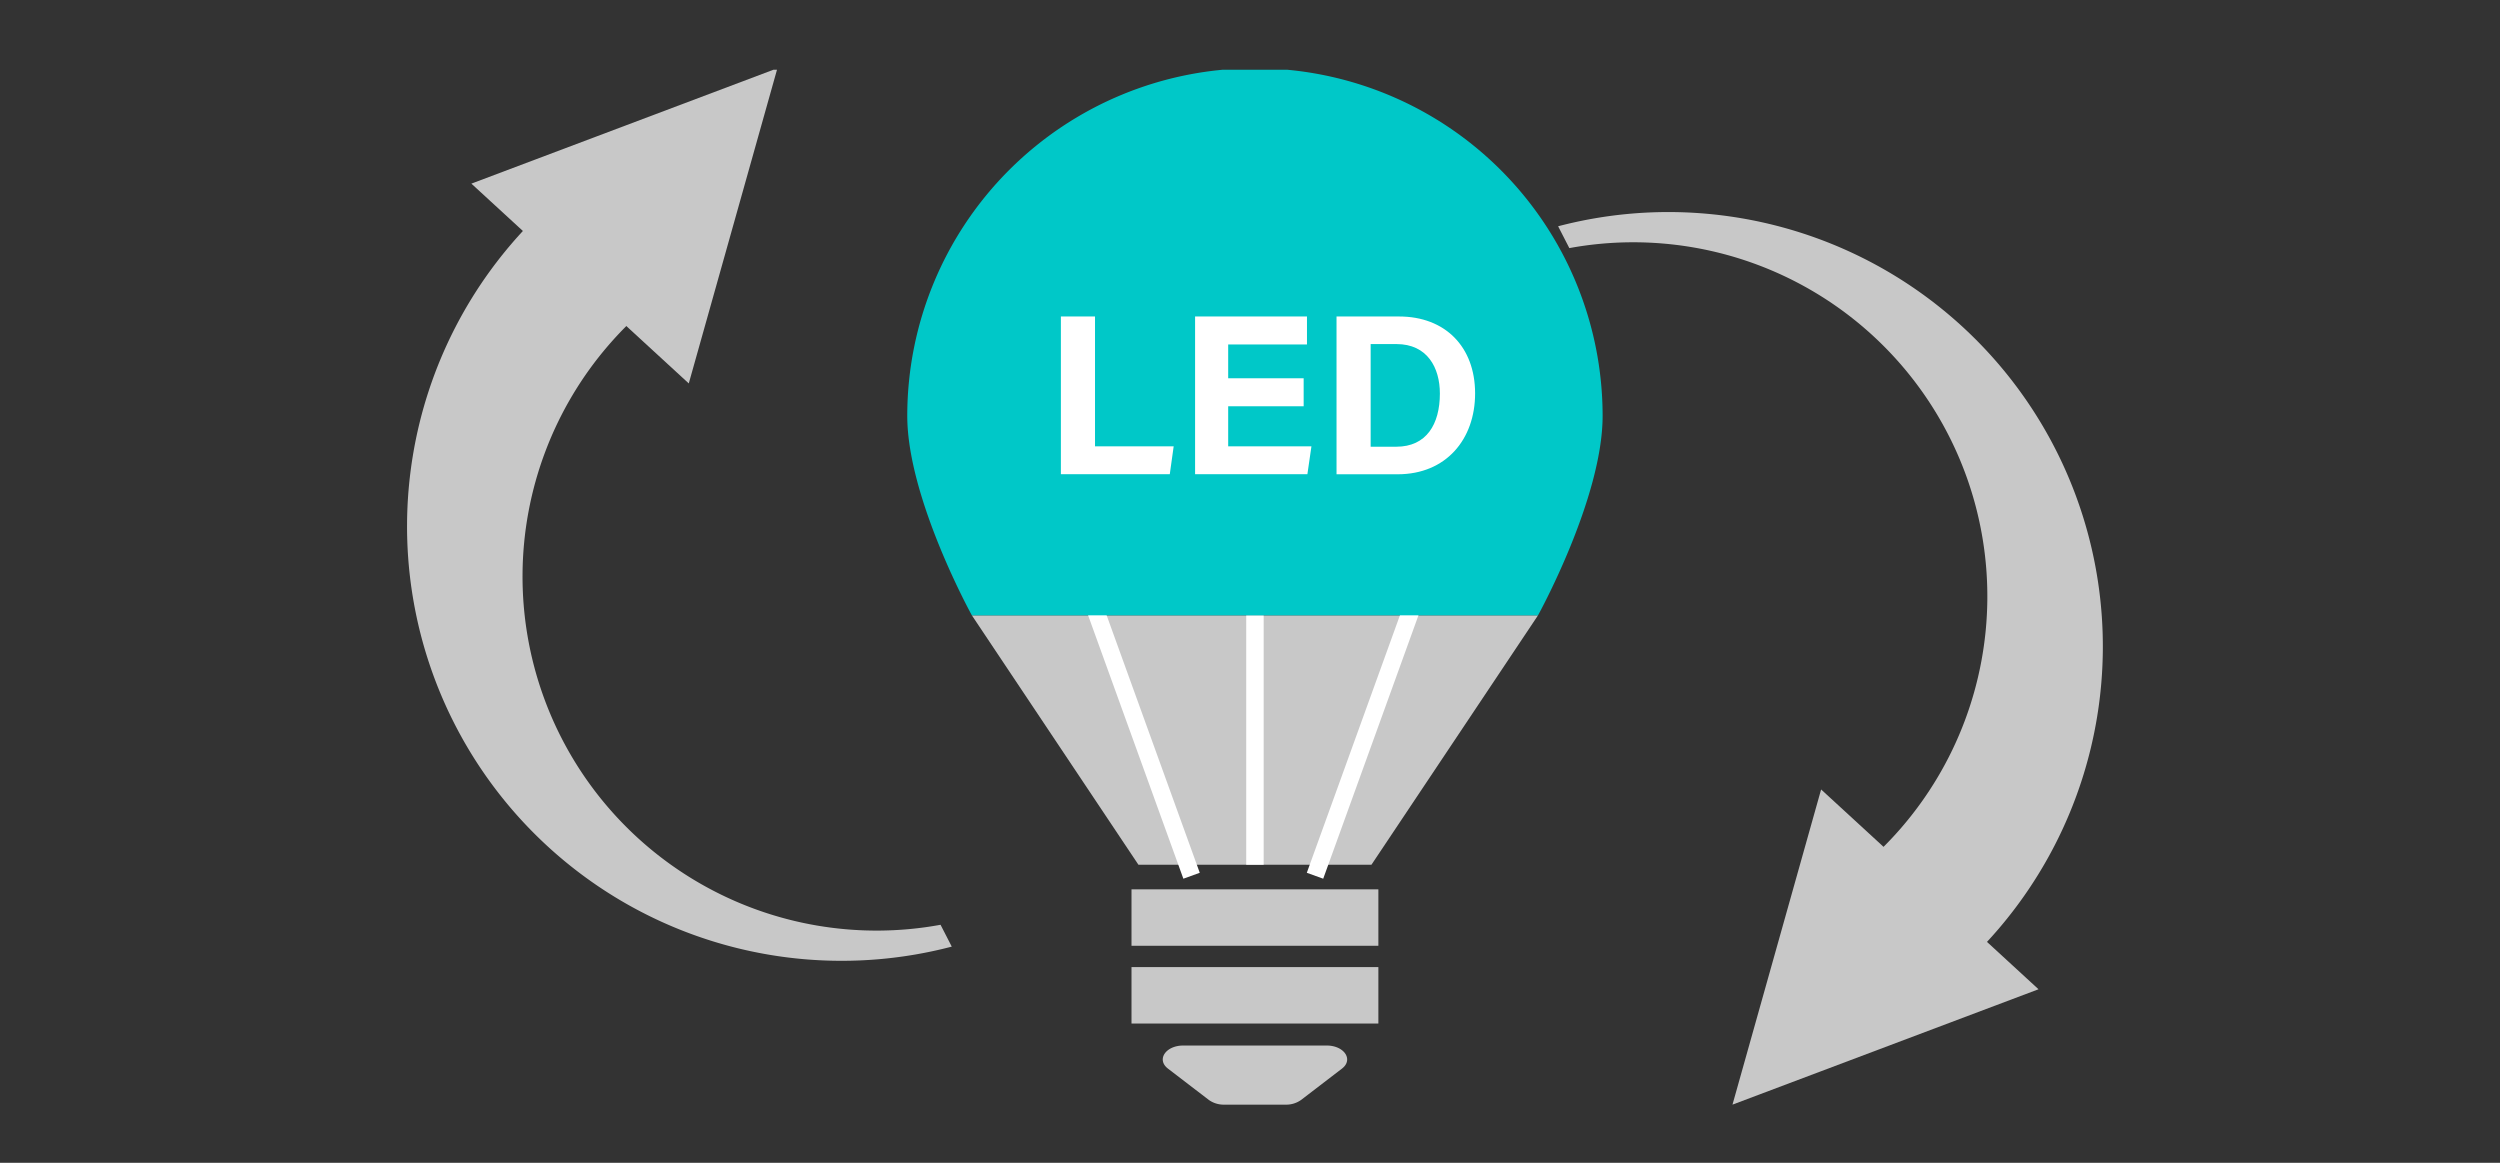
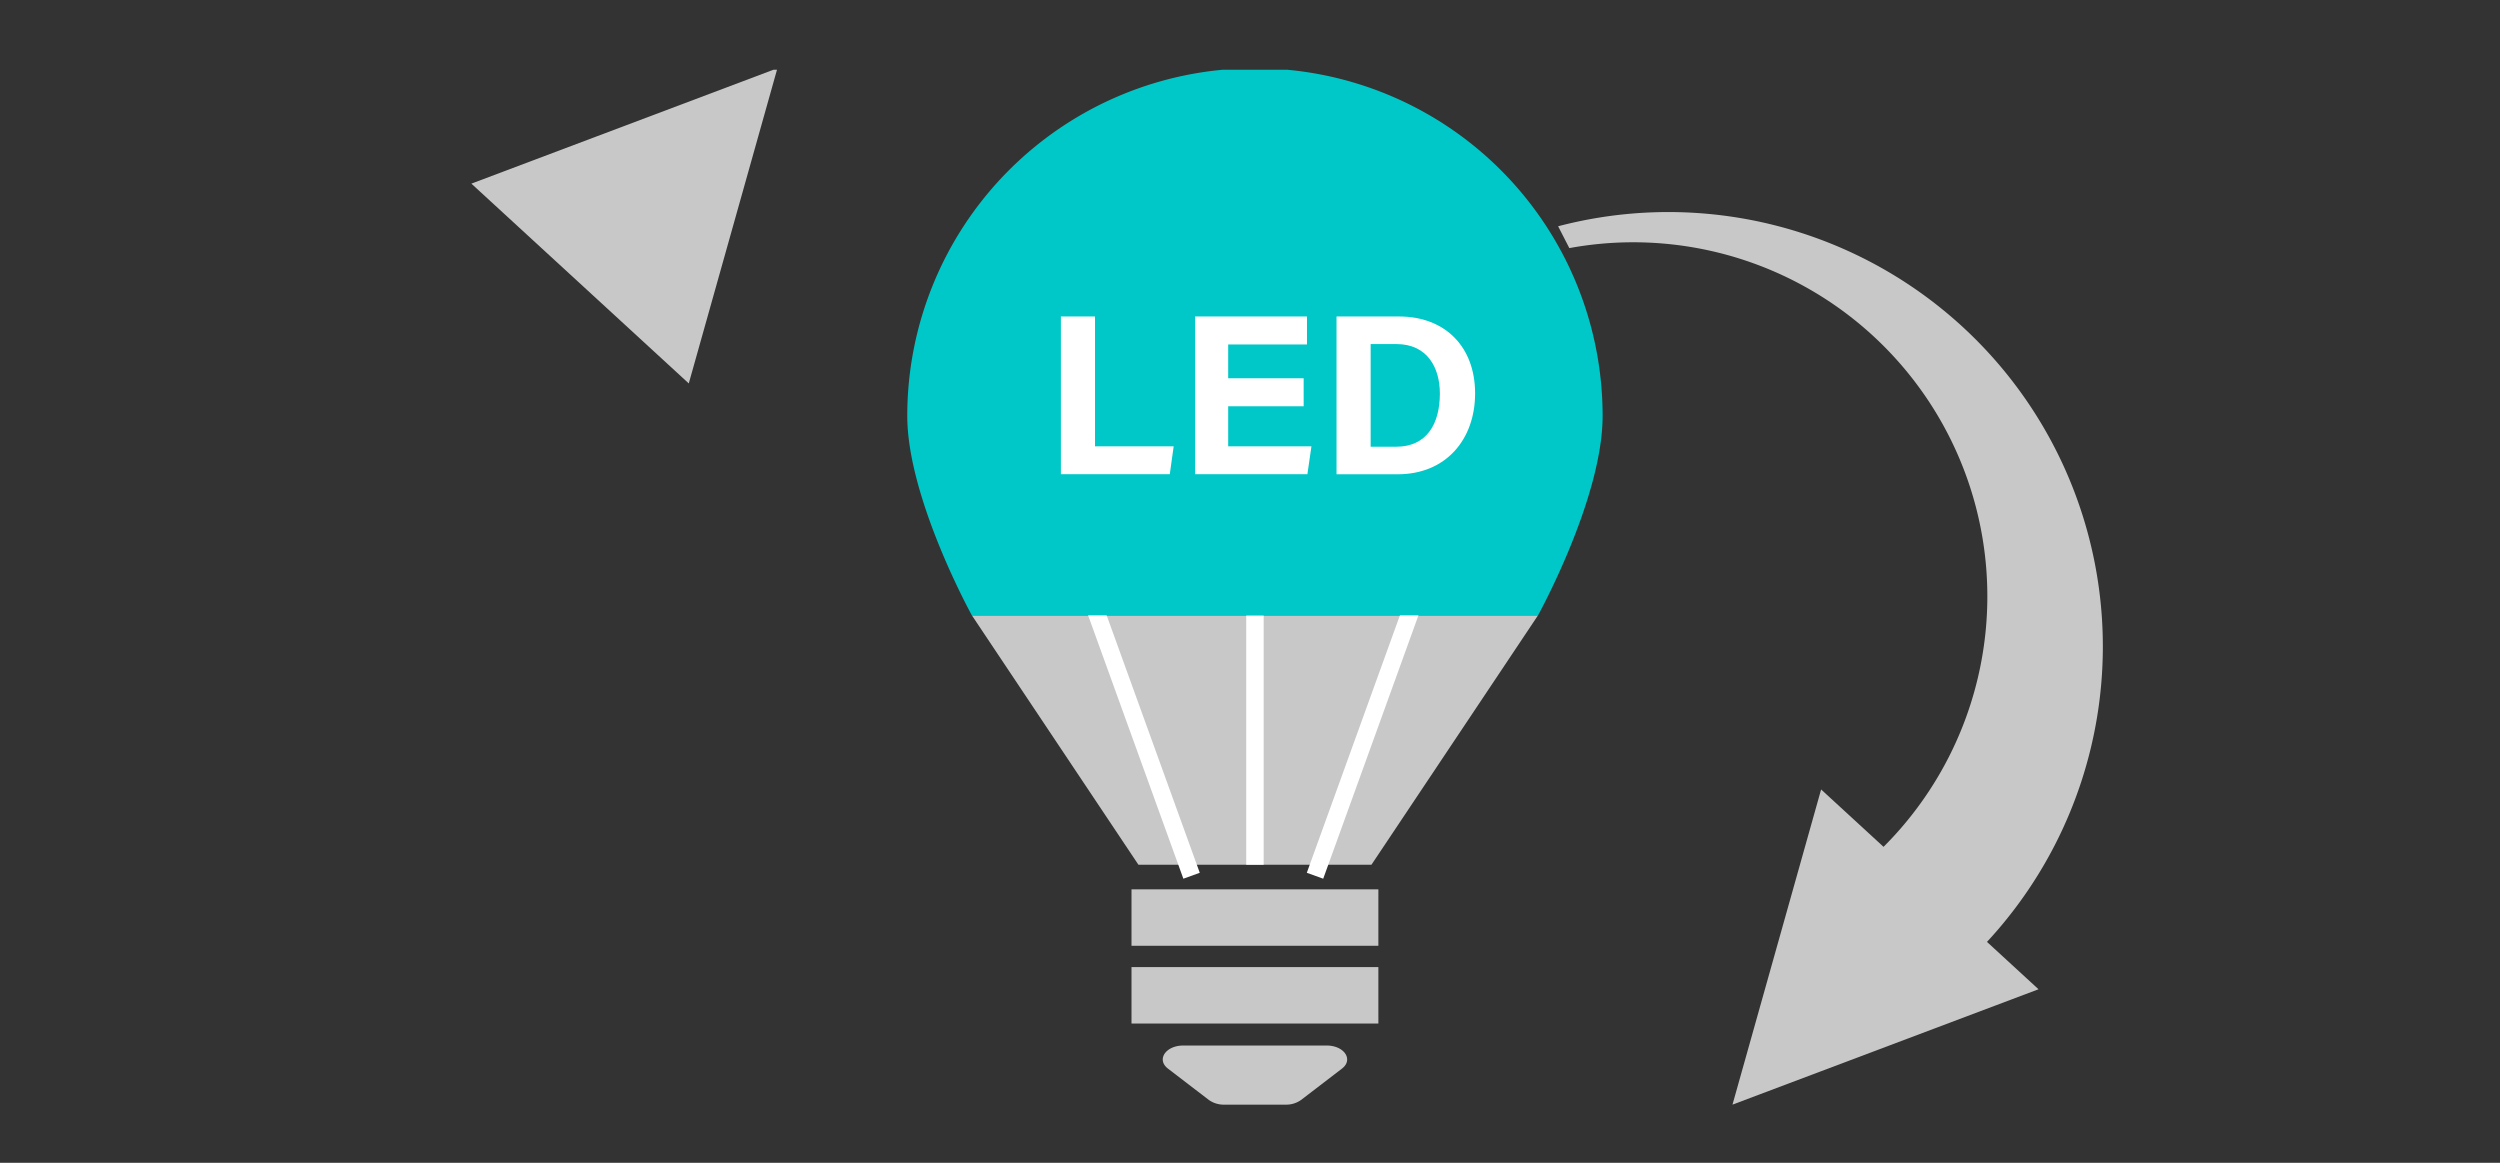
<svg xmlns="http://www.w3.org/2000/svg" width="215" height="100" viewBox="0 0 215 100">
  <rect x="0" y="0" width="215" height="100" fill="#333333" stroke="none" />
  <defs>
    <clipPath id="clip-path">
      <rect id="長方形_254" data-name="長方形 254" width="146" height="89" transform="translate(0 0.131)" fill="none" />
    </clipPath>
  </defs>
  <g id="グループ_1367" data-name="グループ 1367" transform="translate(-263 -3276)">
    <rect id="長方形_654" data-name="長方形 654" width="215" height="100" transform="translate(263 3276)" fill="none" />
    <g id="グループ_1337" data-name="グループ 1337" transform="translate(298 3281.869)">
      <g id="グループ_714" data-name="グループ 714" clip-path="url(#clip-path)">
-         <path id="パス_544" data-name="パス 544" d="M3.944,51.79A37.374,37.374,0,0,0,46.852,71.235l-.964-1.878A30.451,30.451,0,0,1,25.647,12.762L12.885,6.938c-.661.562-1.292,1.133-1.906,1.706A37.369,37.369,0,0,0,3.944,51.79" transform="translate(0 4.305)" fill="#c8c8c8" />
        <path id="パス_545" data-name="パス 545" d="M22.114,27.106,29.737,0,3.417,9.923Z" transform="translate(2.121 0)" fill="#c8c8c8" />
        <path id="パス_546" data-name="パス 546" d="M104,28.3A37.374,37.374,0,0,0,61.089,8.855l.964,1.878A30.451,30.451,0,0,1,82.294,67.328l12.762,5.824c.661-.562,1.292-1.133,1.906-1.706A37.369,37.369,0,0,0,104,28.3" transform="translate(37.909 4.735)" fill="#c8c8c8" />
        <path id="パス_547" data-name="パス 547" d="M77.965,38.274,70.342,65.379l26.32-9.923Z" transform="translate(43.651 23.751)" fill="#c8c8c8" />
        <path id="パス_548" data-name="パス 548" d="M64.343,50.479H44.3L29.978,29.034H78.666Z" transform="translate(18.603 18.017)" fill="#c8c8c8" />
        <path id="パス_549" data-name="パス 549" d="M50.674,56.949H45.4a2.214,2.214,0,0,1-1.322-.4l-3.523-2.7c-1.006-.77-.2-1.985,1.321-1.985H54.2c1.52,0,2.327,1.215,1.321,1.985l-3.523,2.7a2.205,2.205,0,0,1-1.321.4" transform="translate(24.889 32.182)" fill="#c8c8c8" />
        <rect id="長方形_252" data-name="長方形 252" width="21.231" height="4.854" transform="translate(62.309 70.614)" fill="#c8c8c8" />
        <rect id="長方形_253" data-name="長方形 253" width="21.231" height="4.854" transform="translate(62.309 77.301)" fill="#c8c8c8" />
        <line id="線_38" data-name="線 38" y2="21.445" transform="translate(72.925 47.052)" fill="none" stroke="#fff" stroke-miterlimit="10" stroke-width="1.5" />
        <line id="線_39" data-name="線 39" x2="8.89" y2="24.582" transform="translate(58.584 44.863)" fill="none" stroke="#fff" stroke-miterlimit="10" stroke-width="1.5" />
        <line id="線_40" data-name="線 40" x1="8.89" y2="24.582" transform="translate(78.091 44.863)" fill="none" stroke="#fff" stroke-miterlimit="10" stroke-width="1.5" />
        <path id="パス_550" data-name="パス 550" d="M32.105,47.051H80.793S86.349,36.986,86.349,29.9a29.9,29.9,0,0,0-59.8,0c0,7.087,5.555,17.152,5.555,17.152" transform="translate(16.476)" fill="#00c8c8" />
        <path id="パス_551" data-name="パス 551" d="M34.7,13.174h2.935V24.339H44.4l-.335,2.4H34.7Z" transform="translate(21.536 8.175)" fill="#fff" />
        <path id="パス_552" data-name="パス 552" d="M51.161,20.892H44.67v3.447h7.16l-.348,2.4H41.823V13.174h9.623V15.58H44.67v2.907h6.49Z" transform="translate(25.954 8.175)" fill="#fff" />
        <path id="パス_553" data-name="パス 553" d="M49.329,13.174h5.382c3.954,0,6.536,2.6,6.536,6.615,0,3.957-2.507,6.955-6.657,6.955h-5.26Zm2.935,11.2h2.2c2.6,0,3.753-1.935,3.753-4.576,0-2.217-1.076-4.252-3.735-4.252H52.264Z" transform="translate(30.612 8.175)" fill="#fff" />
      </g>
    </g>
  </g>
</svg>